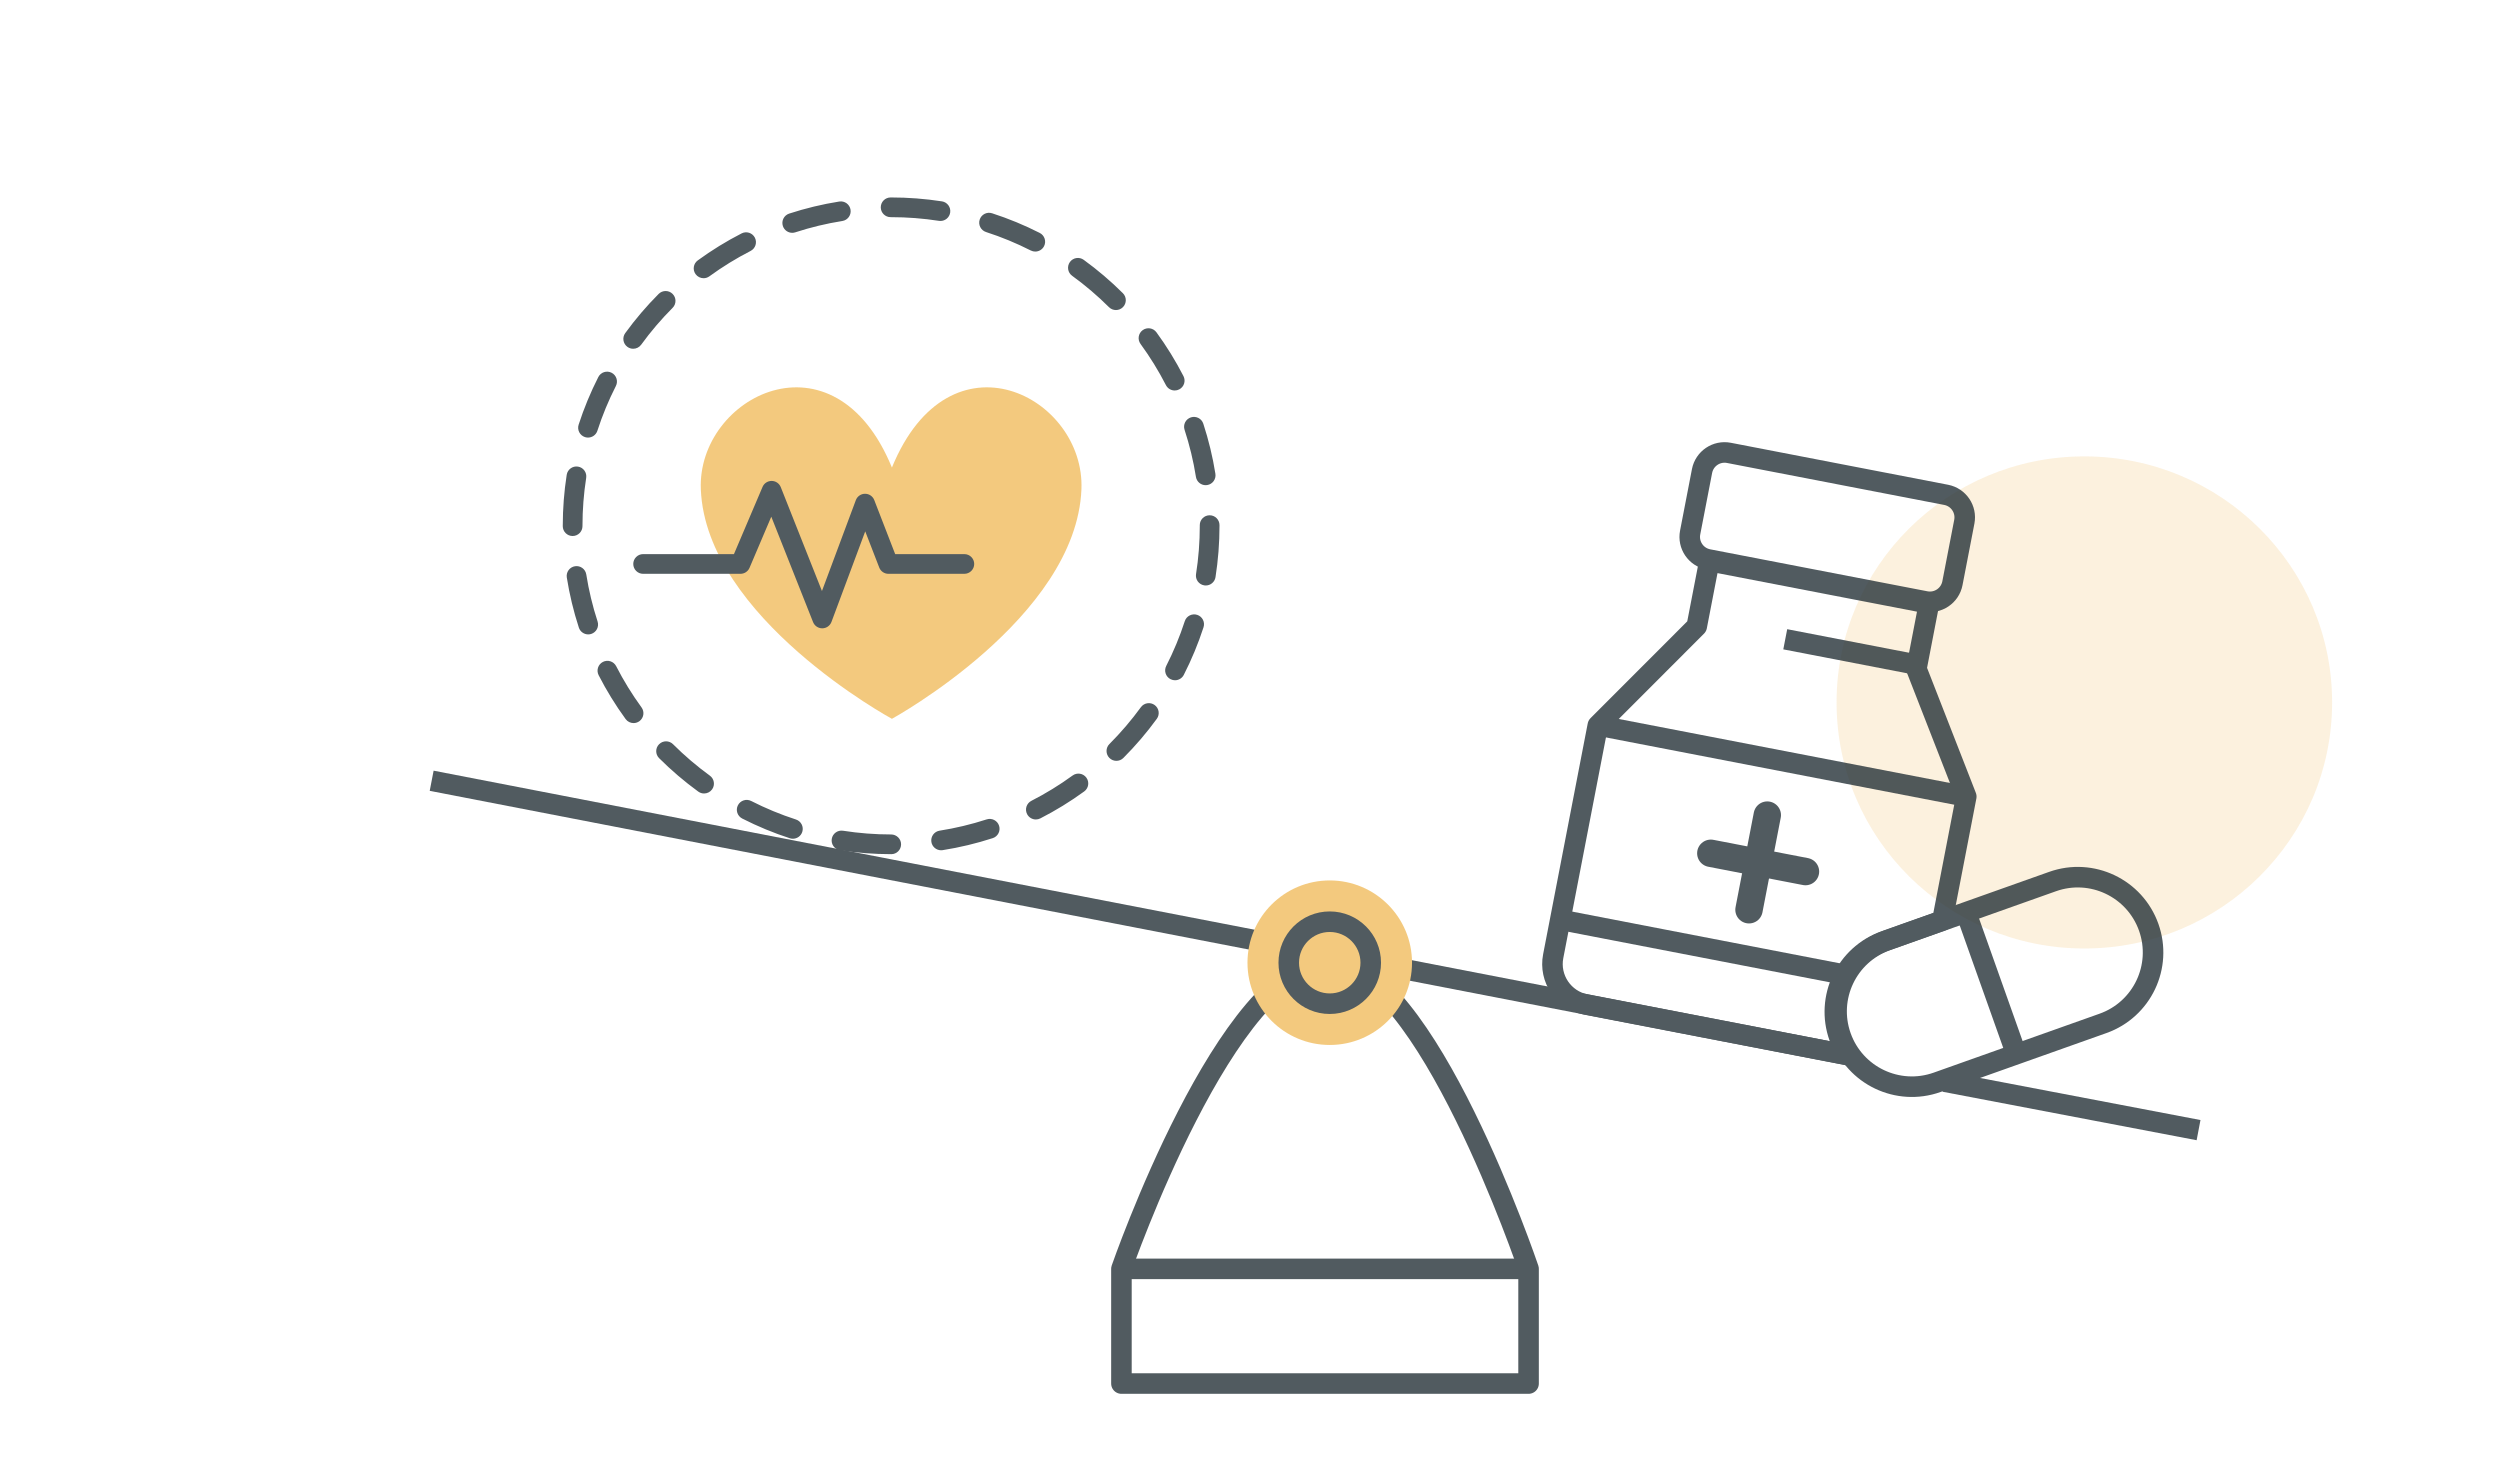
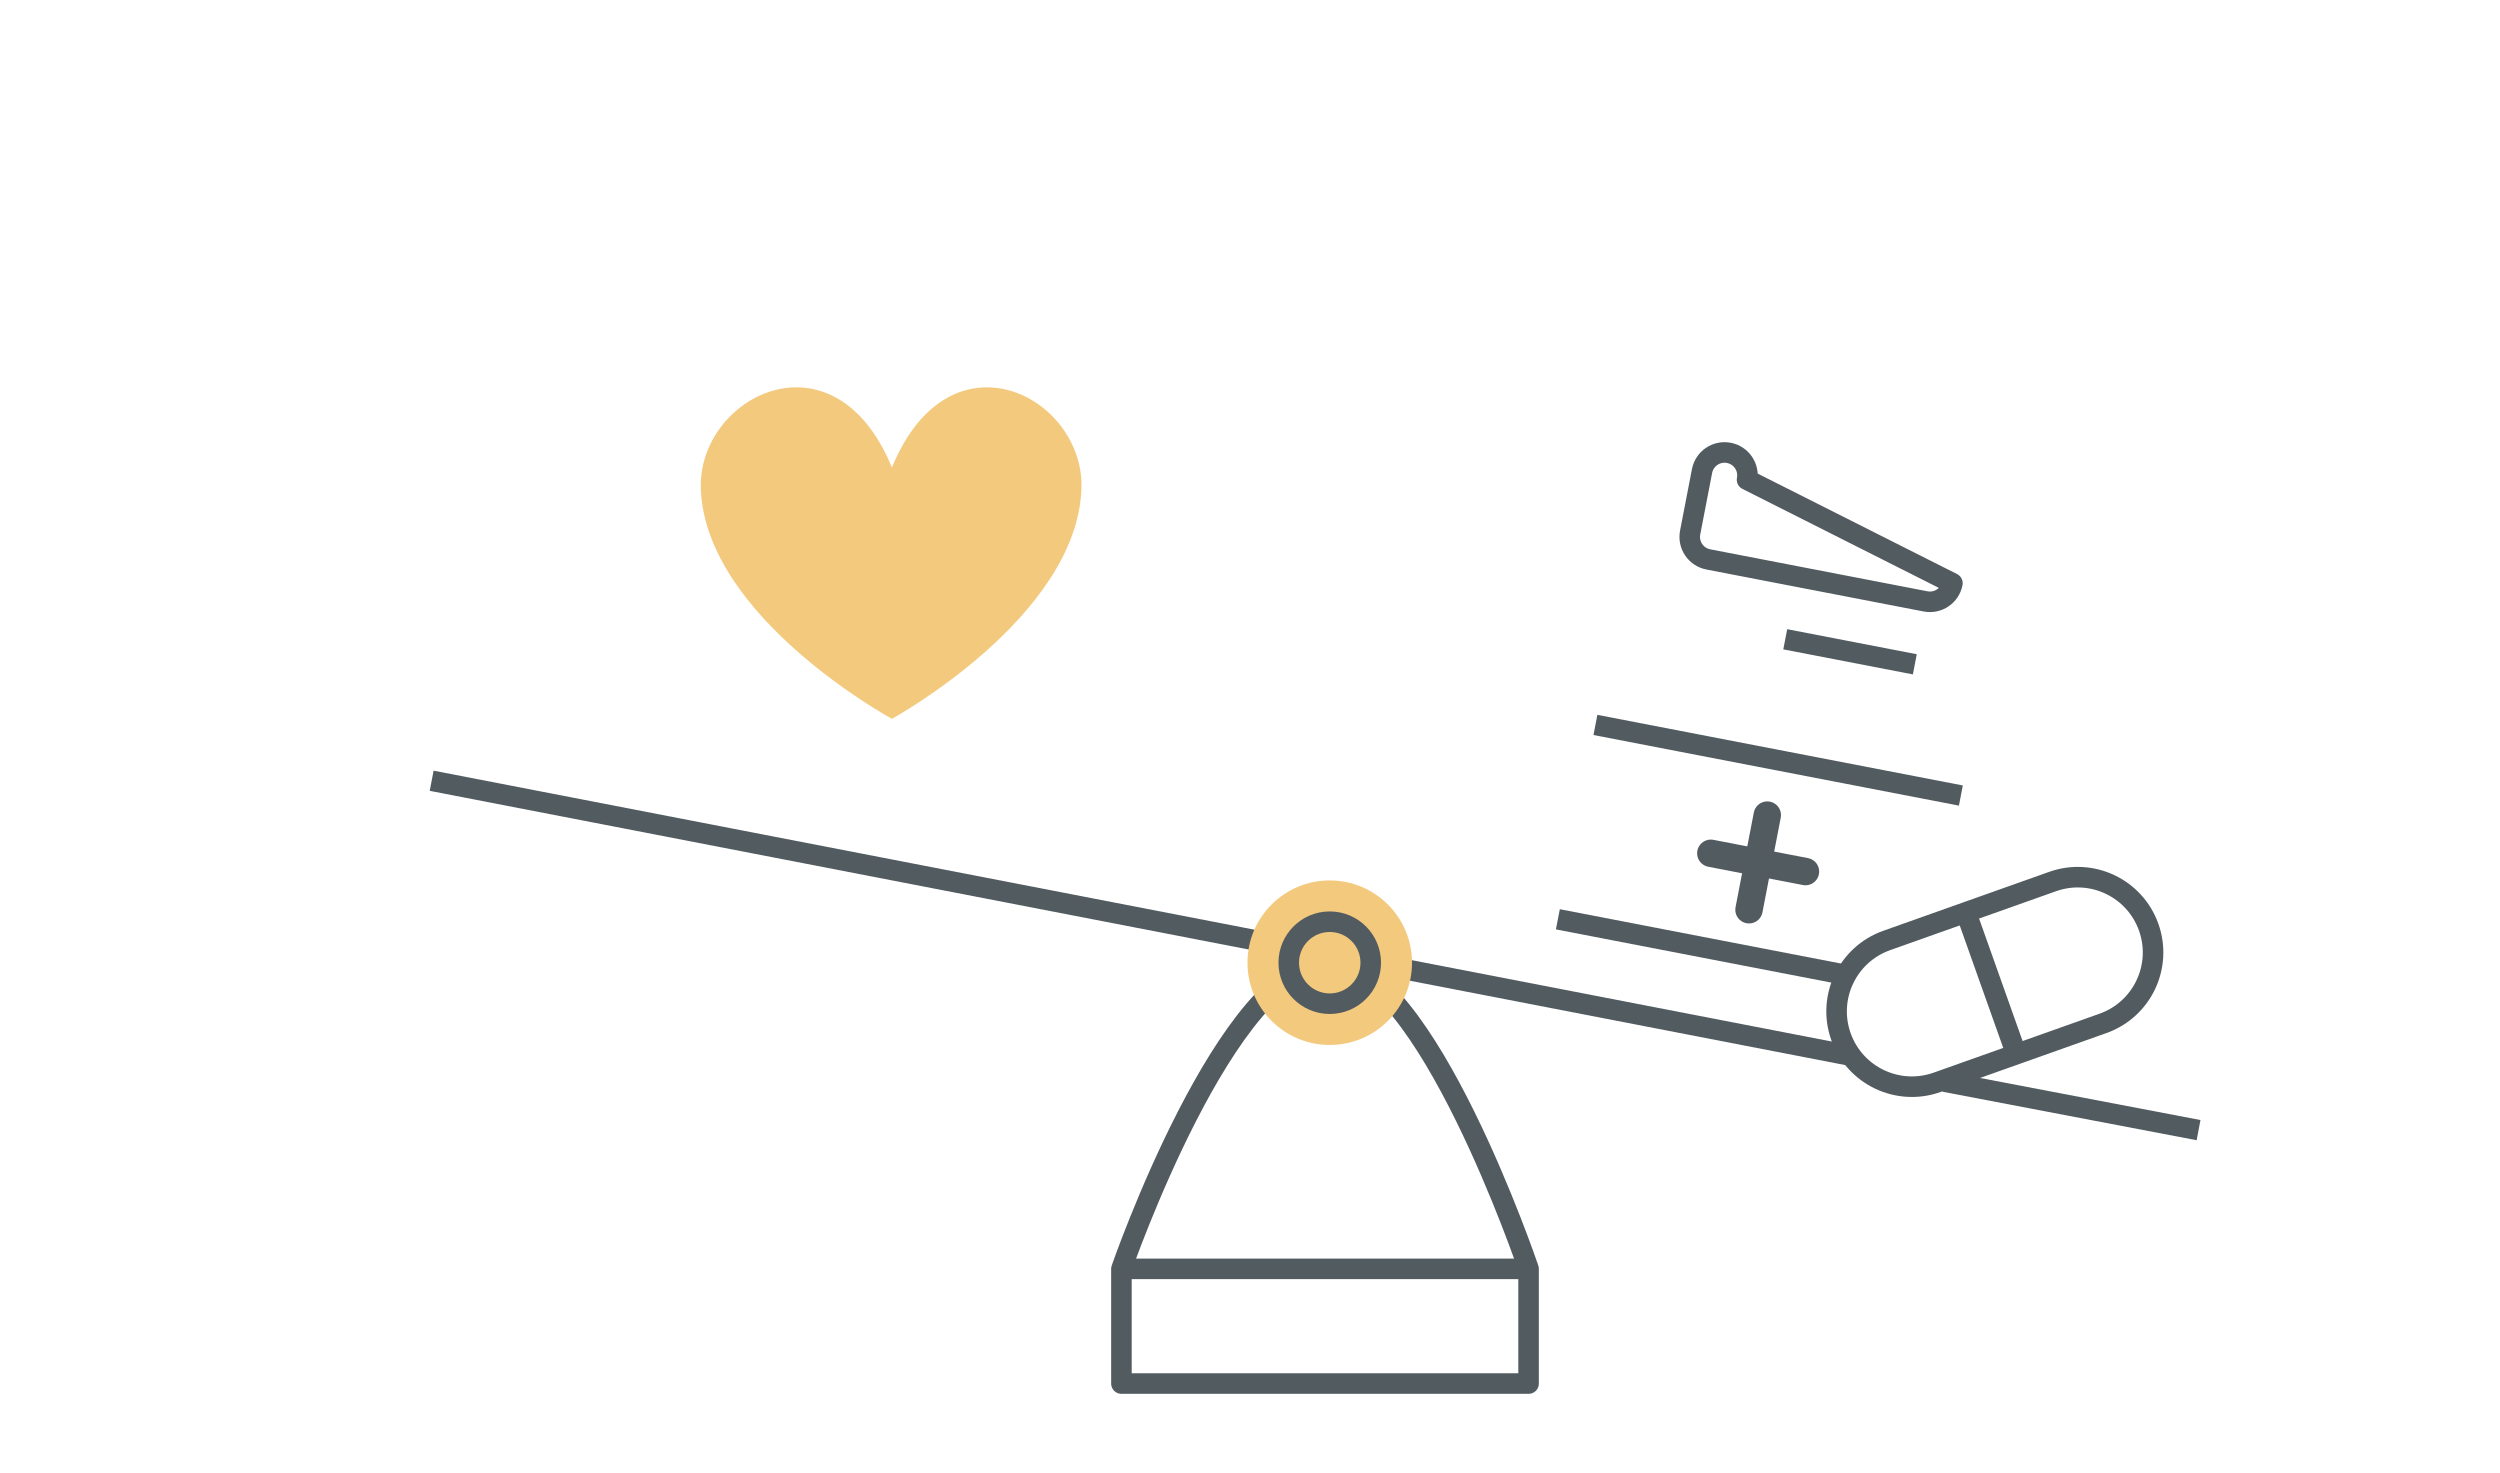
<svg xmlns="http://www.w3.org/2000/svg" version="1.1" id="Layer_3" x="0px" y="0px" width="730px" height="430px" viewBox="0 0 730 430" enable-background="new 0 0 730 430" xml:space="preserve">
-   <path opacity="0.2" fill="#F0BC5E" d="M680.975,205.111c0,39.684-32.39,71.851-72.344,71.851c-39.961,0-72.352-32.167-72.352-71.851  c0-39.682,32.391-71.847,72.352-71.847C648.585,133.264,680.975,165.429,680.975,205.111z" />
  <g opacity="0.8">
    <line fill="none" stroke="#263238" stroke-width="6" stroke-linejoin="round" stroke-miterlimit="10" x1="567.783" y1="315.84" x2="641.977" y2="329.998" />
    <line fill="none" stroke="#263238" stroke-width="6" stroke-linejoin="round" stroke-miterlimit="10" x1="126.046" y1="227.982" x2="539.824" y2="308.146" />
    <path fill="none" stroke="#263238" stroke-width="6" stroke-linejoin="round" stroke-miterlimit="10" d="M327.458,403.997v-33.495   c0,0,30.959-89.361,60.829-89.393c27.838-0.029,58.054,89.393,58.054,89.393v33.495H327.458z" />
    <circle fill="#F0BC5E" cx="388.286" cy="281.109" r="24.023" />
    <circle fill="none" stroke="#263238" stroke-width="6" stroke-linejoin="round" stroke-miterlimit="10" cx="388.286" cy="281.109" r="11.972" />
    <line fill="none" stroke="#263238" stroke-width="6" stroke-linejoin="round" stroke-miterlimit="10" x1="327.458" y1="370.502" x2="446.34" y2="370.502" />
    <g>
-       <path fill="none" stroke="#263238" stroke-width="6" stroke-linejoin="round" stroke-miterlimit="10" d="M570.108,170.303    c-0.702,3.631-4.213,6.005-7.843,5.303l-63.441-12.258c-3.629-0.701-6.001-4.212-5.301-7.843l3.471-17.964    c0.703-3.63,4.213-6.004,7.843-5.304l63.439,12.258c3.631,0.703,6.005,4.216,5.303,7.844L570.108,170.303z" />
+       <path fill="none" stroke="#263238" stroke-width="6" stroke-linejoin="round" stroke-miterlimit="10" d="M570.108,170.303    c-0.702,3.631-4.213,6.005-7.843,5.303l-63.441-12.258c-3.629-0.701-6.001-4.212-5.301-7.843l3.471-17.964    c0.703-3.63,4.213-6.004,7.843-5.304c3.631,0.703,6.005,4.216,5.303,7.844L570.108,170.303z" />
      <line fill="none" stroke="#263238" stroke-width="6" stroke-linejoin="round" stroke-miterlimit="10" x1="465.867" y1="211.681" x2="572.573" y2="232.299" />
      <line fill="none" stroke="#263238" stroke-width="6" stroke-linejoin="round" stroke-miterlimit="10" x1="454.898" y1="268.435" x2="540.029" y2="284.887" />
      <line fill="none" stroke="#263238" stroke-width="8" stroke-linecap="round" stroke-linejoin="round" stroke-miterlimit="10" x1="499.56" y1="249.158" x2="527.197" y2="254.5" />
      <line fill="none" stroke="#263238" stroke-width="8" stroke-linecap="round" stroke-linejoin="round" stroke-miterlimit="10" x1="510.708" y1="265.647" x2="516.048" y2="238.011" />
      <line fill="none" stroke="#263238" stroke-width="6" stroke-linejoin="round" stroke-miterlimit="10" x1="559.129" y1="193.98" x2="521.293" y2="186.669" />
      <path fill="none" stroke="#263238" stroke-width="6" stroke-linejoin="round" stroke-miterlimit="10" d="M627.423,270.763    c4.064,11.438-1.913,24.005-13.352,28.066l-48.447,17.213c-11.436,4.062-24.003-1.917-28.065-13.354l0,0    c-4.064-11.438,1.914-24.003,13.351-28.066l48.447-17.211C610.793,253.348,623.36,259.325,627.423,270.763L627.423,270.763z" />
      <g>
-         <path fill="none" stroke="#263238" stroke-width="6" stroke-linejoin="round" stroke-miterlimit="10" d="M550.397,274.757     l16.761-5.956l6.994-36.197l-14.561-37.309l3.681-19.064l-64.137-12.394l-3.686,19.065l-28.89,28.912l-13.023,67.395     c-1.26,6.529,3.008,12.846,9.539,14.107l76.748,14.83c-1.134-1.605-2.088-3.377-2.778-5.324     C532.982,291.386,538.96,278.819,550.397,274.757z" />
-       </g>
+         </g>
      <line fill="none" stroke="#263238" stroke-width="6" stroke-linejoin="round" stroke-miterlimit="10" x1="573.927" y1="266.018" x2="588.644" y2="307.435" />
    </g>
    <g>
      <path fill="#F0BC5E" d="M260.439,136.52c16.916-41.3,56.451-20.744,55.341,6.37c-1.538,37.564-55.341,67.001-55.341,67.001    s-54.26-29.437-55.798-67.001C203.53,115.776,243.525,95.22,260.439,136.52z" />
-       <path fill="#263238" d="M260.26,249.417h-0.05c-5.004,0-10.03-0.39-14.94-1.157c-1.57-0.246-2.644-1.719-2.398-3.289    c0.246-1.57,1.719-2.643,3.288-2.397c4.616,0.722,9.344,1.089,14.051,1.089c1.589,0,2.903,1.287,2.903,2.877    S261.849,249.417,260.26,249.417z M274.802,248.278c-1.392,0-2.616-1.011-2.839-2.43c-0.248-1.57,0.825-3.044,2.395-3.291    c4.651-0.732,9.275-1.841,13.745-3.293c1.513-0.493,3.136,0.335,3.627,1.846c0.492,1.511-0.335,3.135-1.847,3.627    c-4.758,1.547-9.68,2.727-14.63,3.507C275.102,248.268,274.951,248.278,274.802,248.278z M231.523,244.91    c-0.294,0-0.592-0.046-0.887-0.141c-4.76-1.542-9.439-3.478-13.908-5.756c-1.416-0.722-1.979-2.454-1.257-3.871    c0.721-1.416,2.454-1.979,3.871-1.257c4.199,2.14,8.596,3.959,13.068,5.407c1.512,0.489,2.341,2.112,1.851,3.626    C233.866,244.136,232.737,244.91,231.523,244.91z M302.472,239.286c-1.047,0-2.057-0.573-2.565-1.569    c-0.723-1.415-0.162-3.149,1.253-3.872c4.183-2.137,8.234-4.626,12.043-7.398c1.285-0.936,3.085-0.652,4.02,0.633    c0.936,1.284,0.652,3.085-0.633,4.021c-4.051,2.949-8.362,5.597-12.812,7.871C303.359,239.185,302.912,239.286,302.472,239.286z     M205.588,231.699c-0.586,0-1.178-0.179-1.689-0.55c-4.049-2.942-7.898-6.228-11.44-9.767c-1.125-1.123-1.126-2.945-0.002-4.069    c1.123-1.125,2.944-1.126,4.07-0.002c3.33,3.325,6.95,6.416,10.757,9.182c1.286,0.935,1.57,2.733,0.636,4.02    C207.356,231.288,206.479,231.699,205.588,231.699z M325.985,222.168c-0.736,0-1.473-0.281-2.035-0.843    c-1.124-1.123-1.124-2.946,0-4.07c3.329-3.329,6.42-6.946,9.189-10.751c0.936-1.285,2.735-1.568,4.02-0.634    c1.285,0.935,1.569,2.735,0.634,4.021c-2.945,4.047-6.233,7.894-9.772,11.434C327.458,221.887,326.722,222.168,325.985,222.168z     M185.006,211.142c-0.889,0-1.765-0.41-2.329-1.183c-2.952-4.05-5.603-8.358-7.878-12.808c-0.724-1.415-0.163-3.149,1.252-3.873    c1.416-0.723,3.148-0.163,3.873,1.251c2.139,4.182,4.63,8.232,7.405,12.039c0.937,1.284,0.654,3.084-0.63,4.021    C186.187,210.962,185.593,211.142,185.006,211.142z M343.1,198.636c-0.44,0-0.887-0.101-1.306-0.315    c-1.416-0.722-1.978-2.456-1.254-3.871c2.141-4.196,3.963-8.592,5.415-13.065c0.491-1.511,2.111-2.337,3.626-1.849    c1.512,0.49,2.339,2.114,1.849,3.626c-1.545,4.761-3.484,9.439-5.764,13.904C345.156,198.062,344.146,198.636,343.1,198.636z     M171.759,185.246c-1.213,0-2.34-0.772-2.736-1.987c-1.55-4.757-2.732-9.679-3.516-14.627c-0.248-1.57,0.824-3.044,2.394-3.292    c1.569-0.245,3.044,0.824,3.292,2.393c0.735,4.65,1.846,9.274,3.302,13.744c0.492,1.511-0.334,3.136-1.845,3.628    C172.355,185.201,172.054,185.246,171.759,185.246z M352.088,170.961c-0.149,0-0.299-0.011-0.45-0.035    c-1.57-0.247-2.644-1.719-2.397-3.289c0.728-4.631,1.096-9.374,1.096-14.099l0-0.2c0-1.589,1.289-2.878,2.878-2.878    s2.878,1.289,2.878,2.878l0,0.18c0,5.043-0.392,10.087-1.166,15.012C354.705,169.948,353.48,170.961,352.088,170.961z     M167.205,156.514c-1.589,0-2.878-1.288-2.878-2.877v-0.098c0-4.989,0.387-9.999,1.15-14.892c0.246-1.57,1.718-2.648,3.288-2.4    c1.57,0.245,2.645,1.716,2.4,3.287c-0.718,4.6-1.082,9.312-1.082,14.004v0.098C170.083,155.226,168.794,156.514,167.205,156.514z     M352.049,141.672c-1.39,0-2.613-1.009-2.838-2.426c-0.74-4.649-1.856-9.271-3.317-13.74c-0.494-1.511,0.33-3.136,1.841-3.63    c1.512-0.493,3.136,0.33,3.63,1.841c1.555,4.756,2.743,9.676,3.531,14.624c0.25,1.569-0.82,3.044-2.39,3.294    C352.353,141.661,352.2,141.672,352.049,141.672z M171.699,127.775c-0.292,0-0.591-0.045-0.886-0.141    c-1.512-0.489-2.342-2.111-1.853-3.624c1.54-4.762,3.474-9.442,5.748-13.911c0.721-1.416,2.452-1.981,3.871-1.26    c1.417,0.722,1.98,2.454,1.259,3.871c-2.137,4.199-3.955,8.597-5.402,13.072C174.043,127,172.914,127.775,171.699,127.775z     M343.016,114.023c-1.045,0-2.053-0.571-2.563-1.564c-2.145-4.18-4.641-8.228-7.418-12.031c-0.938-1.283-0.657-3.083,0.625-4.021    c1.285-0.938,3.084-0.657,4.021,0.626c2.956,4.044,5.611,8.351,7.893,12.798c0.725,1.415,0.167,3.149-1.247,3.875    C343.906,113.921,343.458,114.023,343.016,114.023z M184.894,101.837c-0.586,0-1.178-0.178-1.688-0.549    c-1.287-0.934-1.572-2.733-0.638-4.02c2.939-4.048,6.223-7.899,9.76-11.445c1.123-1.125,2.945-1.127,4.07-0.005    s1.127,2.944,0.005,4.07c-3.327,3.334-6.414,6.956-9.178,10.762C186.663,101.425,185.784,101.837,184.894,101.837z     M325.857,90.536c-0.735,0-1.47-0.28-2.032-0.84c-3.334-3.323-6.957-6.409-10.767-9.171c-1.287-0.933-1.573-2.733-0.641-4.02    c0.934-1.286,2.732-1.573,4.02-0.64c4.051,2.938,7.904,6.22,11.45,9.754c1.126,1.122,1.129,2.944,0.007,4.07    C327.333,90.253,326.595,90.536,325.857,90.536z M205.446,81.239c-0.889,0-1.764-0.409-2.328-1.181    c-0.937-1.284-0.655-3.084,0.628-4.021c4.047-2.953,8.354-5.605,12.803-7.885c1.415-0.725,3.149-0.165,3.874,1.249    c0.724,1.415,0.165,3.149-1.25,3.874c-4.182,2.143-8.23,4.636-12.034,7.412C206.628,81.06,206.034,81.239,205.446,81.239z     M302.295,73.458c-0.438,0-0.884-0.101-1.302-0.313c-4.2-2.134-8.599-3.949-13.074-5.394c-1.513-0.488-2.343-2.11-1.854-3.623    c0.488-1.512,2.109-2.344,3.623-1.855c4.763,1.538,9.445,3.469,13.914,5.741c1.417,0.72,1.982,2.453,1.261,3.869    C304.354,72.883,303.344,73.458,302.295,73.458z M231.332,67.983c-1.211,0-2.339-0.771-2.735-1.986    c-0.493-1.511,0.332-3.136,1.843-3.629c4.756-1.552,9.676-2.737,14.625-3.522c1.578-0.248,3.044,0.822,3.293,2.391    c0.25,1.57-0.821,3.044-2.391,3.293c-4.65,0.738-9.274,1.852-13.742,3.31C231.929,67.937,231.628,67.983,231.332,67.983z     M274.612,64.521c-0.147,0-0.296-0.011-0.446-0.035c-4.584-0.712-9.28-1.073-13.957-1.073h-0.148    c-1.589,0-2.877-1.289-2.877-2.878s1.288-2.878,2.877-2.878h0.148c4.972,0,9.964,0.384,14.84,1.142    c1.57,0.244,2.646,1.715,2.402,3.286C277.231,63.505,276.005,64.521,274.612,64.521z" />
-       <path fill="#263238" d="M240.093,183.471c-1.179,0-2.24-0.719-2.676-1.817l-12.2-30.776l-6.354,14.928    c-0.452,1.062-1.494,1.75-2.648,1.75h-28.421c-1.589,0-2.878-1.288-2.878-2.877s1.289-2.878,2.878-2.878h26.519l8.351-19.621    c0.457-1.074,1.475-1.747,2.684-1.75c1.167,0.015,2.209,0.732,2.639,1.817l12.023,30.331l9.891-26.526    c0.418-1.119,1.484-1.865,2.679-1.872c0.006,0,0.012,0,0.018,0c1.188,0,2.254,0.73,2.684,1.838l6.109,15.783h20.199    c1.589,0,2.878,1.289,2.878,2.878s-1.289,2.877-2.878,2.877h-22.171c-1.188,0-2.254-0.73-2.684-1.839l-4.087-10.558l-9.859,26.44    c-0.416,1.116-1.477,1.86-2.667,1.872C240.112,183.471,240.103,183.471,240.093,183.471z" />
    </g>
  </g>
</svg>